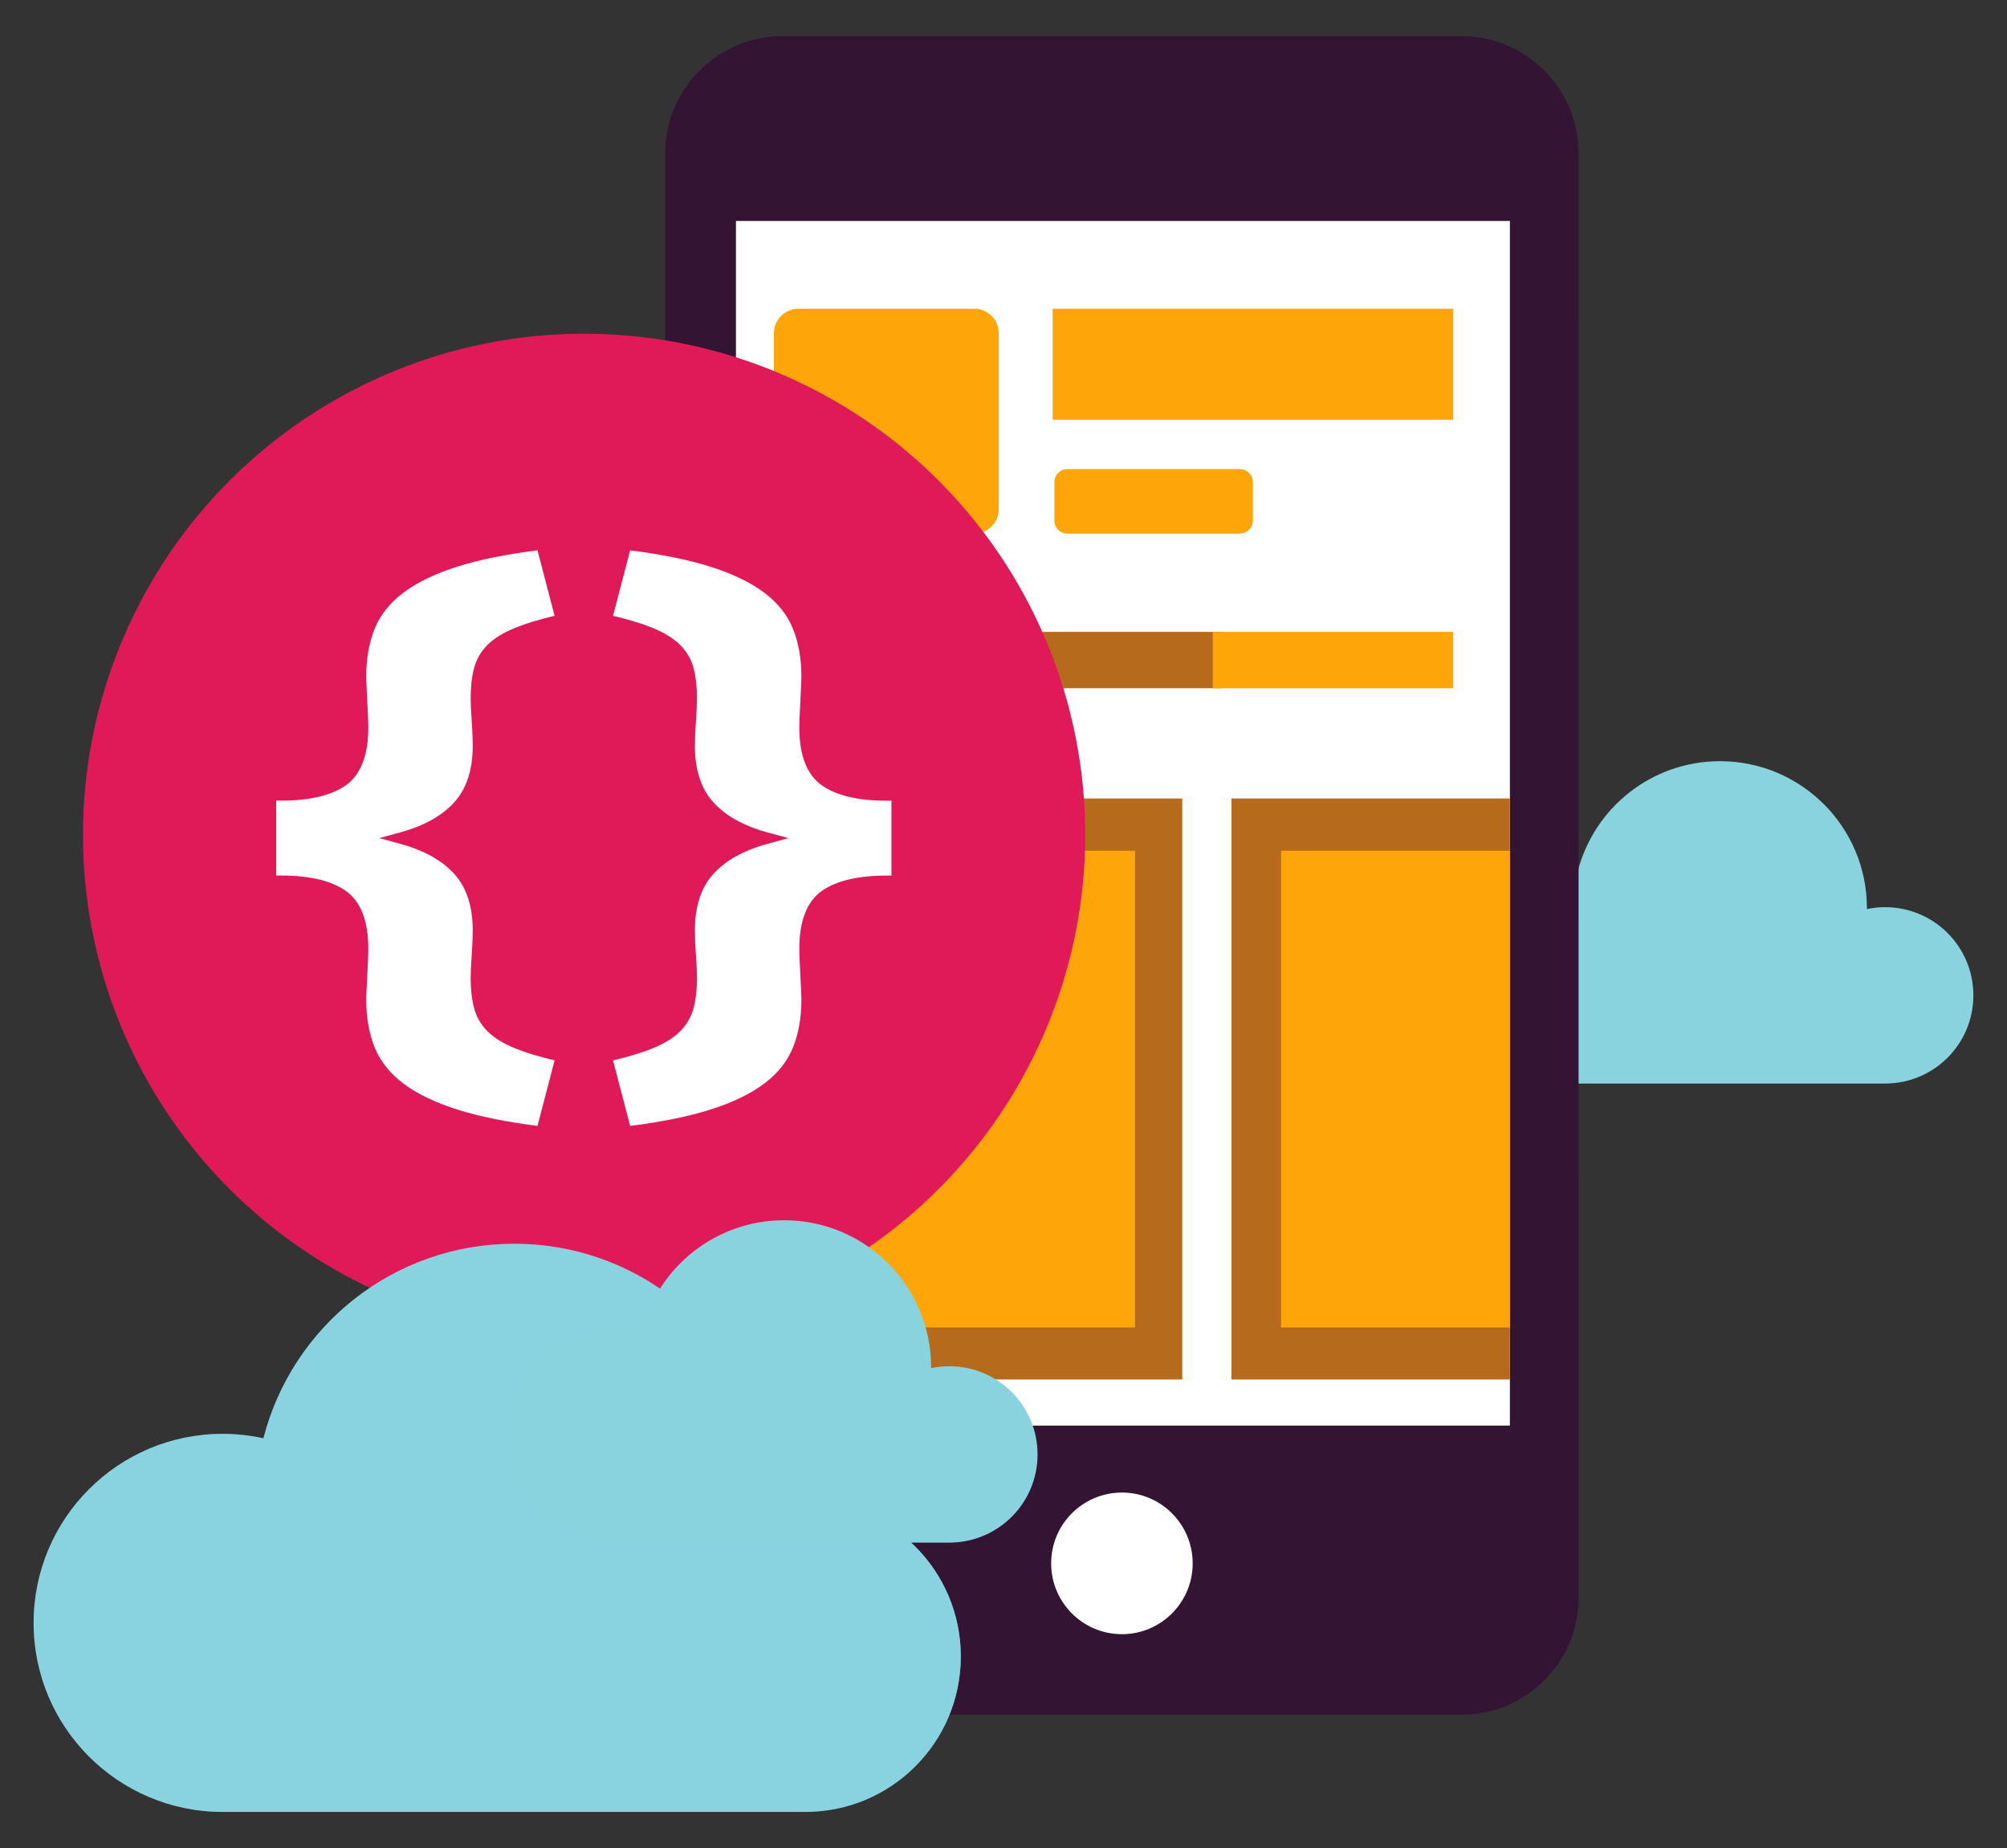
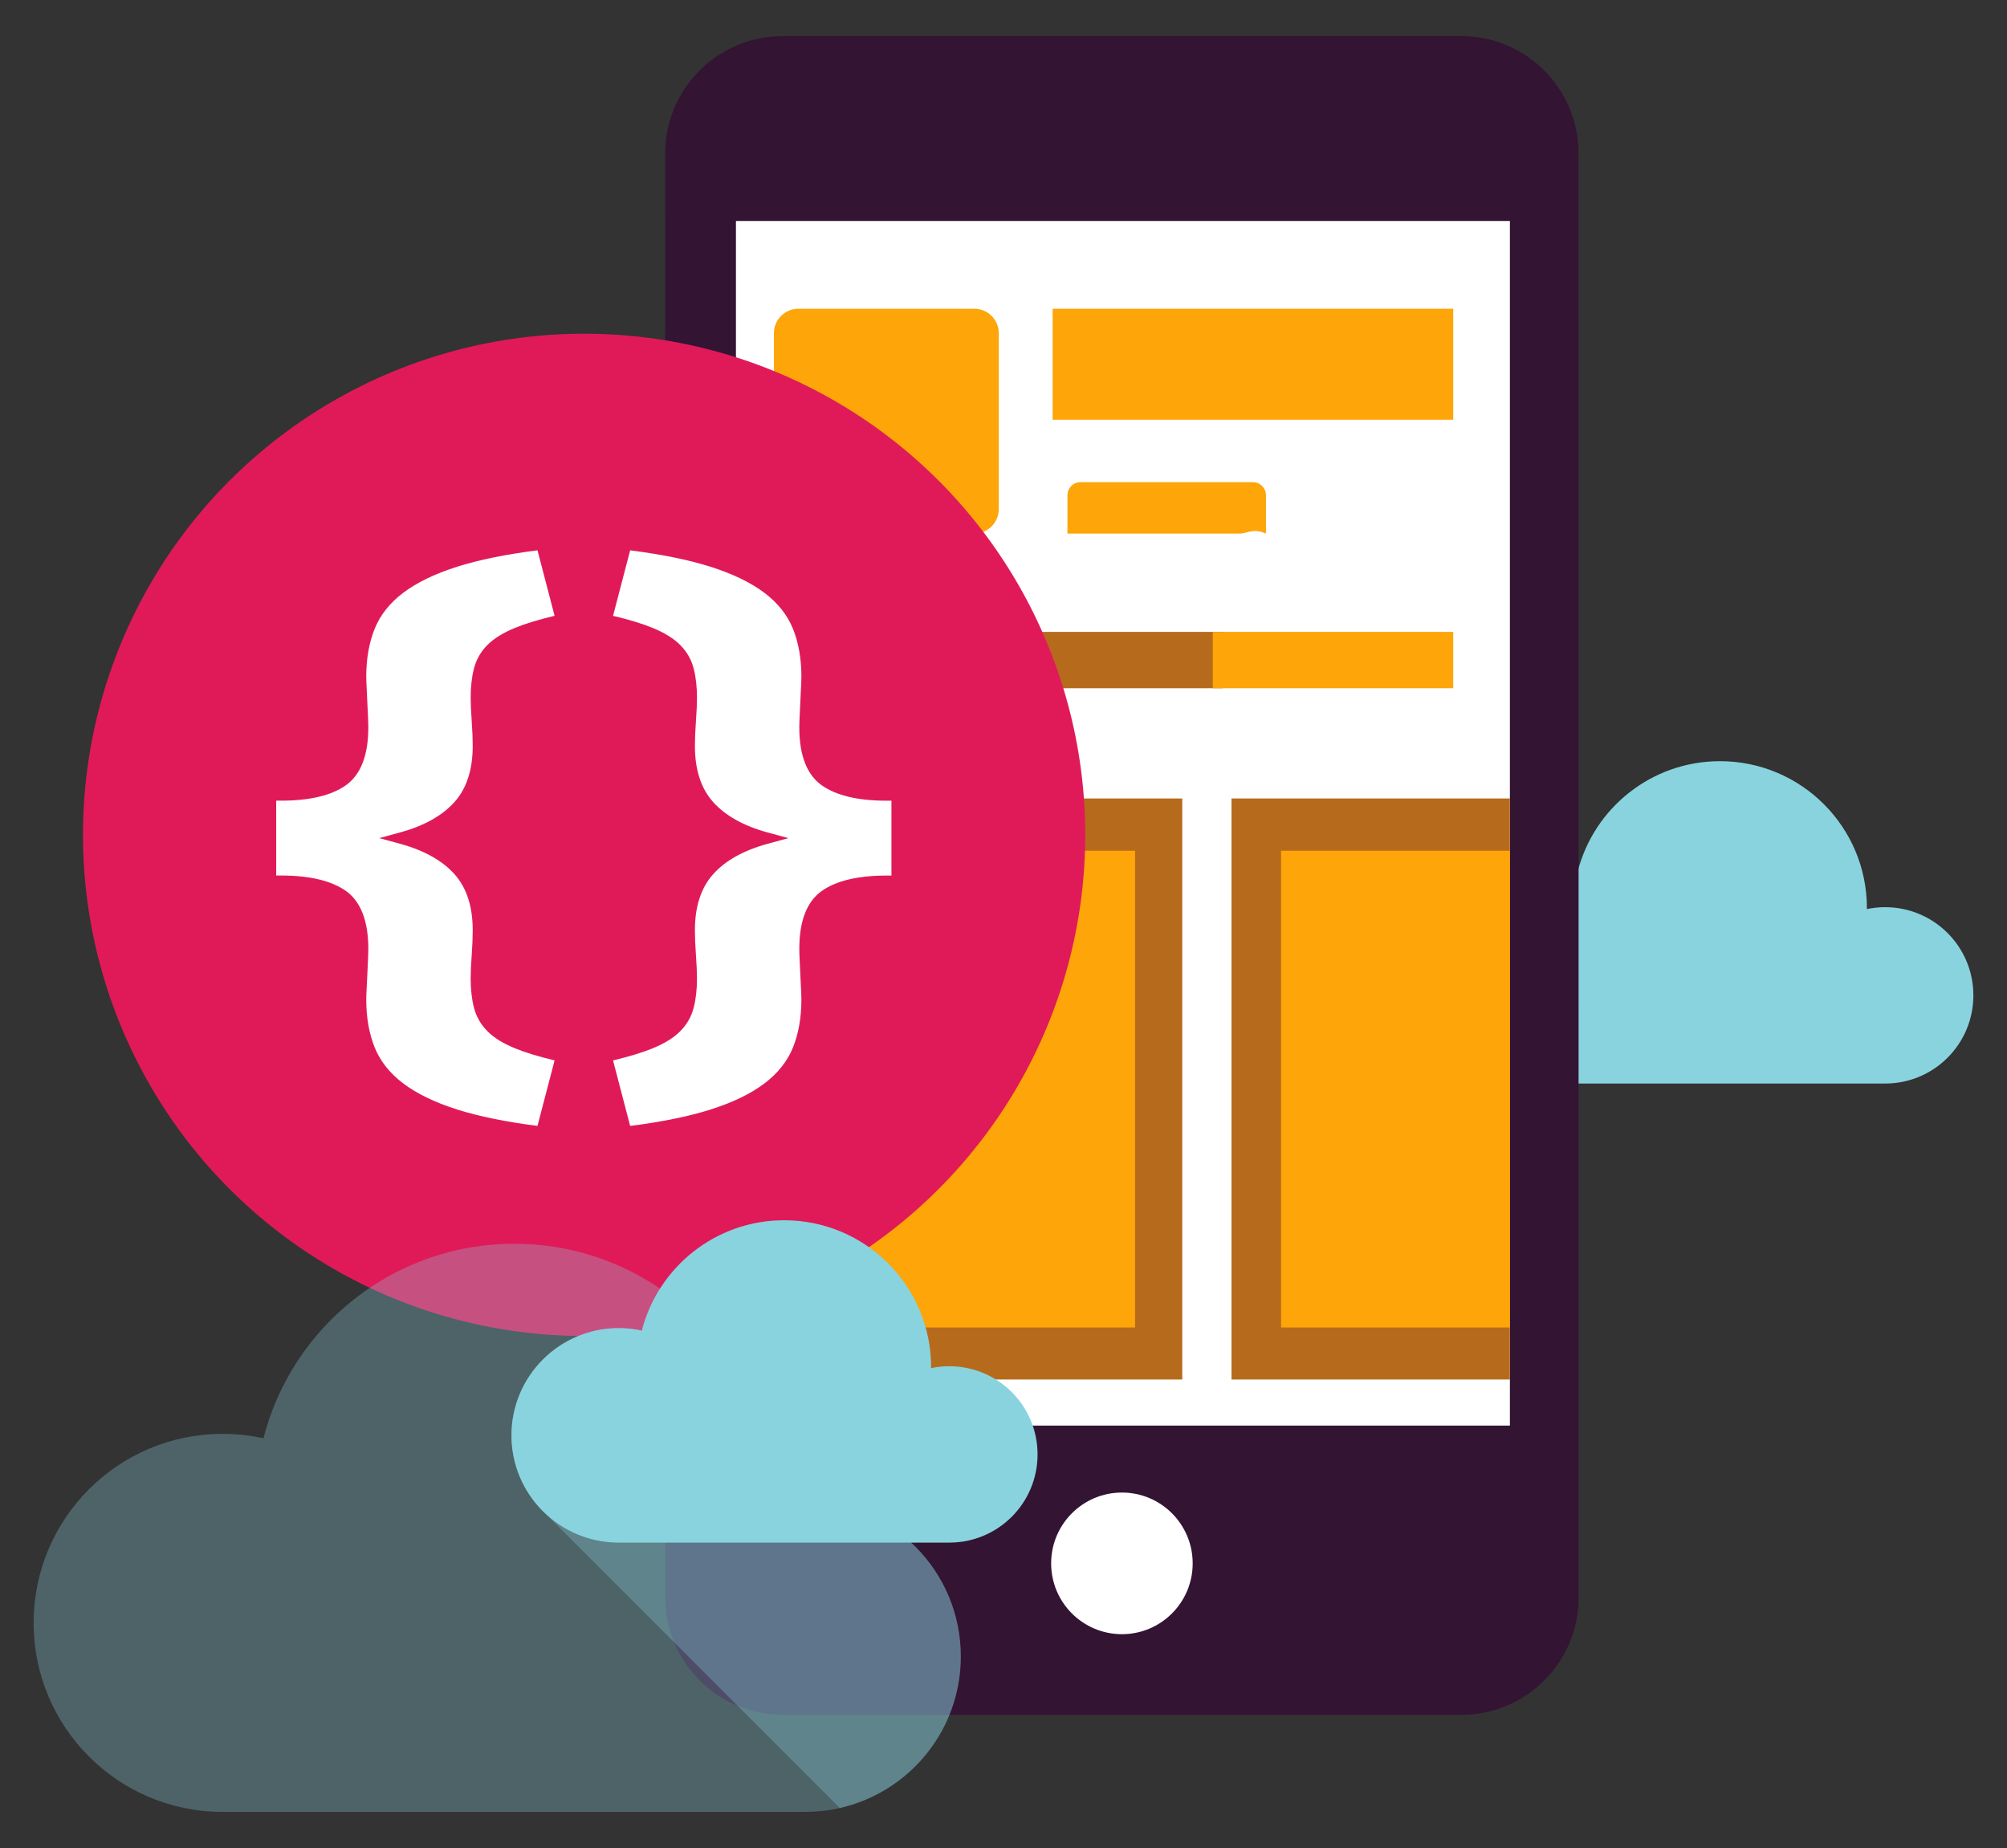
<svg xmlns="http://www.w3.org/2000/svg" version="1.1" id="Layer_1" x="0px" y="0px" width="341px" height="314px" viewBox="0 0 341 314" enable-background="new 0 0 341 314" xml:space="preserve">
  <rect x="0" y="0" width="341" height="314" fill="#333333" stroke="none" />
  <path fill="#89D3DF" d="M320.299,154.138c-1.064,0-2.103,0.107-3.105,0.324c0-0.063,0.005-0.109,0.005-0.166  c0-13.789-11.173-24.963-24.956-24.963c-11.648,0-21.434,7.971-24.186,18.758c-1.27-0.283-2.586-0.434-3.932-0.434  c-10.064,0-18.227,8.16-18.227,18.23c0,10.064,8.16,18.217,18.227,18.217h56.174c8.279,0,14.988-6.697,14.988-14.984  C335.287,160.841,328.578,154.138,320.299,154.138z" />
  <path fill="#85BF9F" d="M184.955,141.798c0-42.025-30.446-76.895-70.487-83.822V225.64  C154.509,218.71,184.955,183.835,184.955,141.798z" />
  <g>
    <path fill="#331433" d="M248.339,6.138H132.904c-10.918,0-19.881,8.94-19.881,19.895l0.013,245.45   c0,10.938,8.95,19.875,19.88,19.875H248.35c10.932,0,19.862-8.938,19.862-19.875l-0.009-245.45   C268.203,15.078,259.279,6.138,248.339,6.138z" />
    <path fill="#FFFFFF" d="M202.643,265.632c0,6.645-5.383,12.031-12.019,12.031c-6.646,0-12.028-5.389-12.028-12.031   c0-6.648,5.385-12.033,12.028-12.033C197.26,253.599,202.643,258.983,202.643,265.632z" />
    <rect x="125.04" y="37.545" fill="#FFFFFF" width="131.499" height="204.675" />
    <path fill="#FDA509" d="M165.529,90.665h-29.873c-2.303,0-4.166-1.865-4.166-4.166V56.622c0-2.299,1.863-4.166,4.166-4.166h29.873   c2.302,0,4.166,1.867,4.166,4.166v29.877C169.695,88.8,167.831,90.665,165.529,90.665z" />
-     <path fill="#FDA509" d="M210.65,90.665h-29.285c-1.227,0-2.221-0.996-2.221-2.221v-6.523c0-1.227,0.994-2.219,2.221-2.219h29.285   c1.225,0,2.221,0.992,2.221,2.219v6.523C212.871,89.669,211.875,90.665,210.65,90.665z" />
+     <path fill="#FDA509" d="M210.65,90.665h-29.285v-6.523c0-1.227,0.994-2.219,2.221-2.219h29.285   c1.225,0,2.221,0.992,2.221,2.219v6.523C212.871,89.669,211.875,90.665,210.65,90.665z" />
    <rect x="131.49" y="135.669" fill="#B66B1C" width="69.384" height="98.721" />
    <rect x="209.238" y="135.669" fill="#B66B1C" width="47.301" height="98.721" />
    <rect x="134.837" y="107.364" fill="#B66B1C" width="29.076" height="9.572" />
    <rect x="163.913" y="107.364" fill="#B66B1C" width="43.856" height="9.572" />
    <rect x="206.061" y="107.364" fill="#FDA509" width="40.85" height="9.572" />
    <rect x="139.204" y="144.548" fill="#FDA509" width="53.649" height="81.004" />
    <g>
      <g>
        <rect x="217.659" y="144.548" fill="#FDA509" width="38.88" height="81.004" />
      </g>
    </g>
    <g>
      <g>
        <rect x="178.848" y="52.456" fill="#FDA509" width="68.063" height="18.859" />
      </g>
    </g>
  </g>
  <circle fill="#E01A59" cx="99.243" cy="141.847" r="85.146" />
  <path fill="#FFFFFF" d="M91.322,191.302c-5.373-0.684-9.951-1.617-13.613-2.775c-3.803-1.203-6.904-2.703-9.217-4.459  c-2.26-1.711-3.879-3.752-4.818-6.063c-0.959-2.357-1.445-5.1-1.445-8.152c0-0.453,0.02-1.035,0.059-1.756l0.117-2.396  c0.037-0.861,0.074-1.697,0.115-2.516c0.041-0.836,0.059-1.496,0.059-1.977c0-4.764-1.303-8.086-3.875-9.875  c-2.461-1.707-6.131-2.572-10.91-2.572h-0.867V136.04h0.867c4.783,0,8.455-0.865,10.91-2.572c2.572-1.785,3.875-5.107,3.875-9.875  c0-0.479-0.018-1.139-0.059-1.977c-0.041-0.816-0.232-4.908-0.232-4.908c-0.039-0.721-0.059-1.307-0.059-1.76  c0-3.051,0.486-5.793,1.445-8.15c0.939-2.313,2.559-4.352,4.818-6.064c2.313-1.752,5.414-3.252,9.217-4.457  c3.662-1.159,8.24-2.092,13.613-2.774l2.906,11.125c-2.701,0.646-4.947,1.328-6.685,2.037c-2.025,0.826-3.609,1.803-4.711,2.905  c-1.135,1.136-1.912,2.486-2.305,4.021c-0.371,1.438-0.559,3.115-0.559,4.979c0,1.035,0.061,2.375,0.18,3.986  c0.113,1.562,0.17,2.971,0.17,4.191c0,4.012-1.033,7.207-3.074,9.498c-2.076,2.332-5.195,4.08-9.271,5.191l-3.535,0.965l3.535,0.965  c4.074,1.111,7.193,2.857,9.271,5.189c2.041,2.293,3.074,5.487,3.074,9.5c0,1.221-0.057,2.633-0.17,4.189  c-0.119,1.611-0.18,2.955-0.18,3.984c0,1.865,0.188,3.541,0.559,4.98c0.393,1.531,1.168,2.885,2.307,4.02  c1.109,1.115,2.65,2.066,4.709,2.906c1.736,0.709,3.981,1.393,6.685,2.037L91.322,191.302z" />
  <path fill="#FFFFFF" d="M104.16,180.177c2.701-0.645,4.945-1.328,6.686-2.037c2.055-0.84,3.596-1.791,4.711-2.906  c1.137-1.137,1.912-2.486,2.305-4.021c0.371-1.44,0.56-3.116,0.56-4.979c0-1.035-0.06-2.342-0.18-3.984  c-0.115-1.566-0.173-2.979-0.173-4.189c0-4.012,1.035-7.207,3.076-9.5c2.078-2.334,5.197-4.08,9.271-5.189l3.539-0.965l-3.539-0.965  c-4.074-1.111-7.192-2.857-9.271-5.191c-2.041-2.291-3.076-5.488-3.076-9.498c0-1.211,0.058-2.621,0.173-4.193  c0.118-1.617,0.18-2.959,0.18-3.983c0-1.861-0.188-3.537-0.56-4.979c-0.393-1.533-1.168-2.885-2.305-4.021  c-1.104-1.104-2.688-2.082-4.711-2.906c-1.74-0.709-3.984-1.396-6.686-2.037l2.906-11.125c5.373,0.683,9.949,1.615,13.613,2.775  c3.803,1.204,6.903,2.704,9.219,4.457c2.258,1.713,3.879,3.752,4.817,6.063c0.959,2.364,1.445,5.106,1.445,8.151  c0,0.453-0.021,1.041-0.06,1.76c-0.041,0.74-0.078,1.543-0.115,2.402l-0.118,2.508c-0.039,0.836-0.06,1.496-0.06,1.976  c0,4.768,1.303,8.09,3.875,9.875c2.457,1.707,6.127,2.571,10.91,2.571h0.869v12.722h-0.869c-4.779,0-8.449,0.864-10.91,2.571  c-2.572,1.789-3.875,5.111-3.875,9.875c0,0.479,0.021,1.14,0.06,1.978l0.118,2.513c0.037,0.856,0.074,1.66,0.117,2.401  c0.035,0.718,0.058,1.302,0.058,1.754c0,3.048-0.486,5.789-1.445,8.152c-0.938,2.312-2.562,4.351-4.819,6.063  c-2.313,1.754-5.414,3.254-9.217,4.459c-3.664,1.157-8.24,2.092-13.613,2.774L104.16,180.177z" />
  <g>
-     <path fill="#89D3DF" d="M136.829,255.042c-1.878,0-3.706,0.199-5.478,0.574c0-0.109,0.014-0.197,0.014-0.297   c0-24.299-19.697-43.988-43.992-43.988c-20.519,0-37.75,14.047-42.615,33.049c-2.23-0.488-4.542-0.754-6.925-0.754   c-17.74,0-32.12,14.379-32.12,32.119c0,17.742,14.38,32.117,32.12,32.117h98.996c14.592,0,26.419-11.822,26.419-26.416   C163.248,266.856,151.421,255.042,136.829,255.042z" />
    <path opacity="0.3" fill="#89D3DF" enable-background="new    " d="M163.248,281.446c0-14.59-11.827-26.404-26.419-26.404   c-1.878,0-3.706,0.199-5.478,0.574c0-0.109,0.014-0.197,0.014-0.297c0-15.117-7.629-28.443-19.223-36.359   c-1.384,2.176-2.445,4.564-3.091,7.117c-1.274-0.27-2.573-0.412-3.932-0.412c-10.054,0-18.215,8.152-18.215,18.215   c0,5.02,2.036,9.604,5.357,12.881l50.42,50.43C154.453,304.524,163.248,294.022,163.248,281.446z" />
    <path opacity="0.3" fill="#89D3DF" enable-background="new    " d="M136.829,255.042c-1.878,0-3.706,0.199-5.478,0.574   c0-0.109,0.014-0.197,0.014-0.297c0-24.299-19.697-43.988-43.992-43.988c-20.519,0-37.75,14.047-42.615,33.049   c-2.23-0.488-4.542-0.754-6.925-0.754c-17.74,0-32.12,14.379-32.12,32.119c0,17.742,14.38,32.117,32.12,32.117h98.996   c14.592,0,26.419-11.822,26.419-26.416C163.248,266.856,151.421,255.042,136.829,255.042z" />
    <path fill="#89D3DF" d="M161.299,232.138c-1.066,0-2.104,0.107-3.107,0.324c0-0.063,0.006-0.109,0.006-0.166   c0-13.789-11.174-24.963-24.956-24.963c-11.648,0-21.433,7.971-24.185,18.758c-1.27-0.283-2.586-0.434-3.932-0.434   c-10.064,0-18.227,8.16-18.227,18.23c0,10.064,8.163,18.217,18.227,18.217h56.174c8.279,0,14.988-6.697,14.988-14.984   C176.287,238.841,169.578,232.138,161.299,232.138z" />
  </g>
</svg>